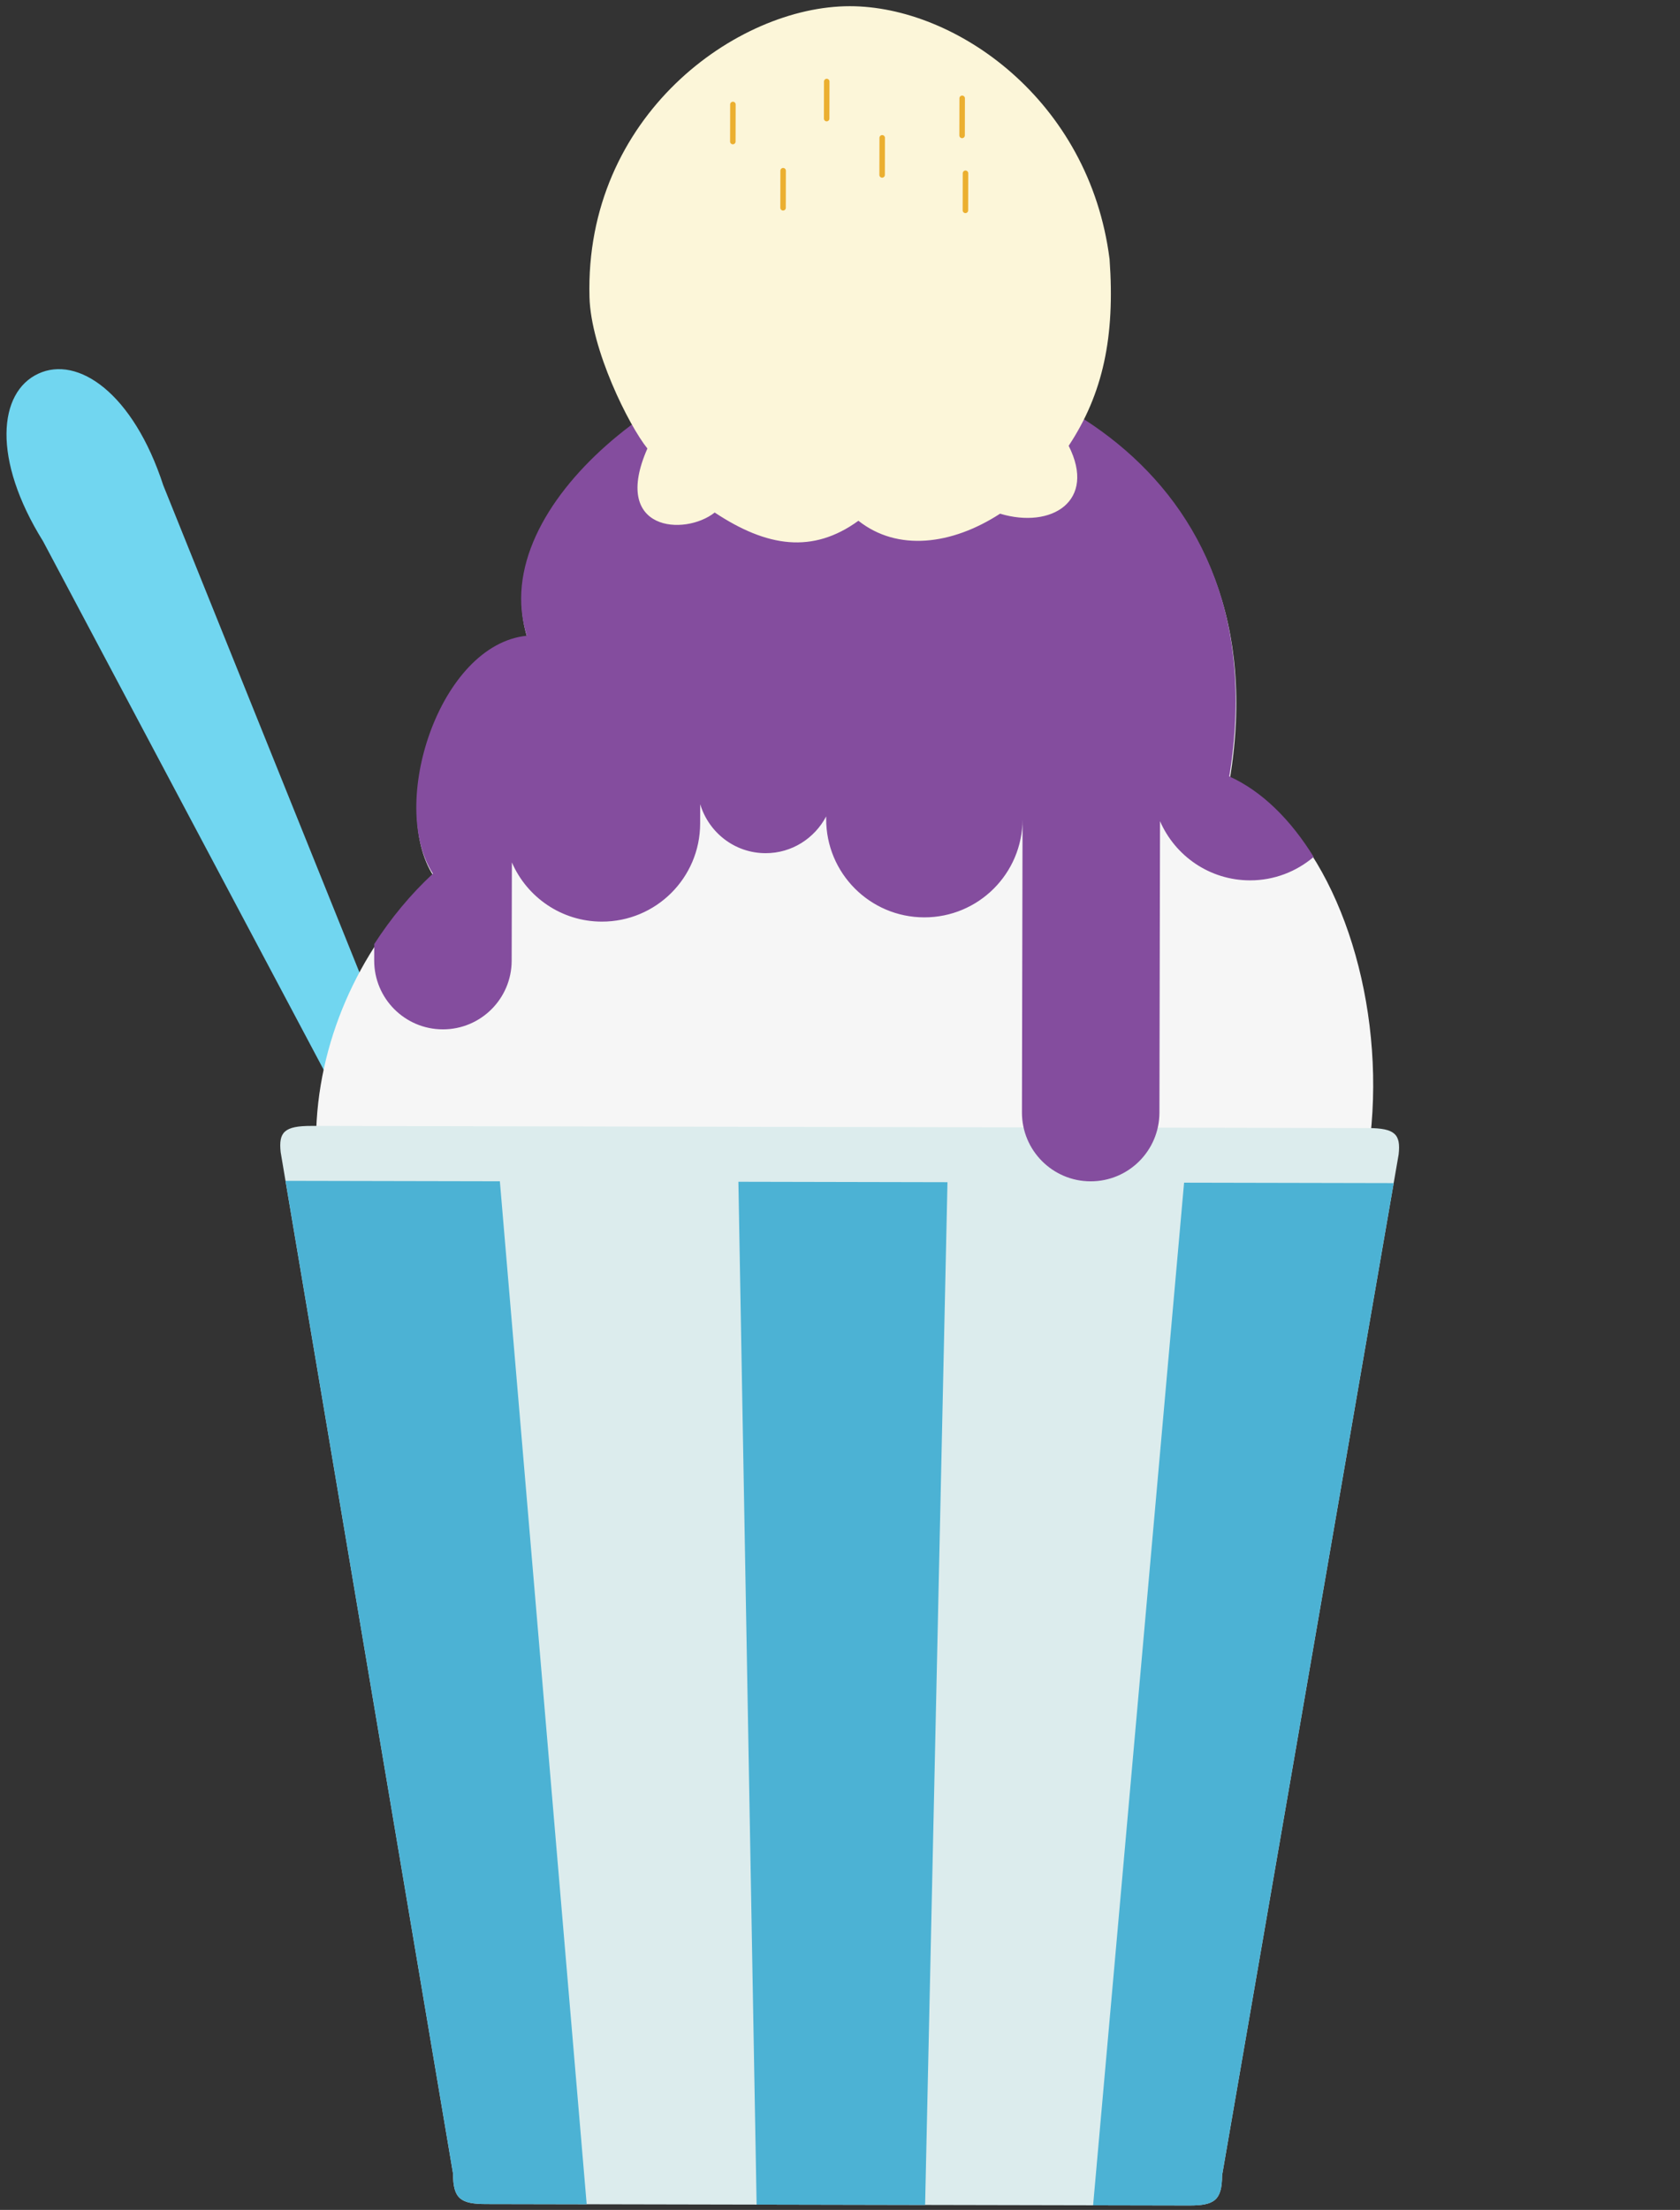
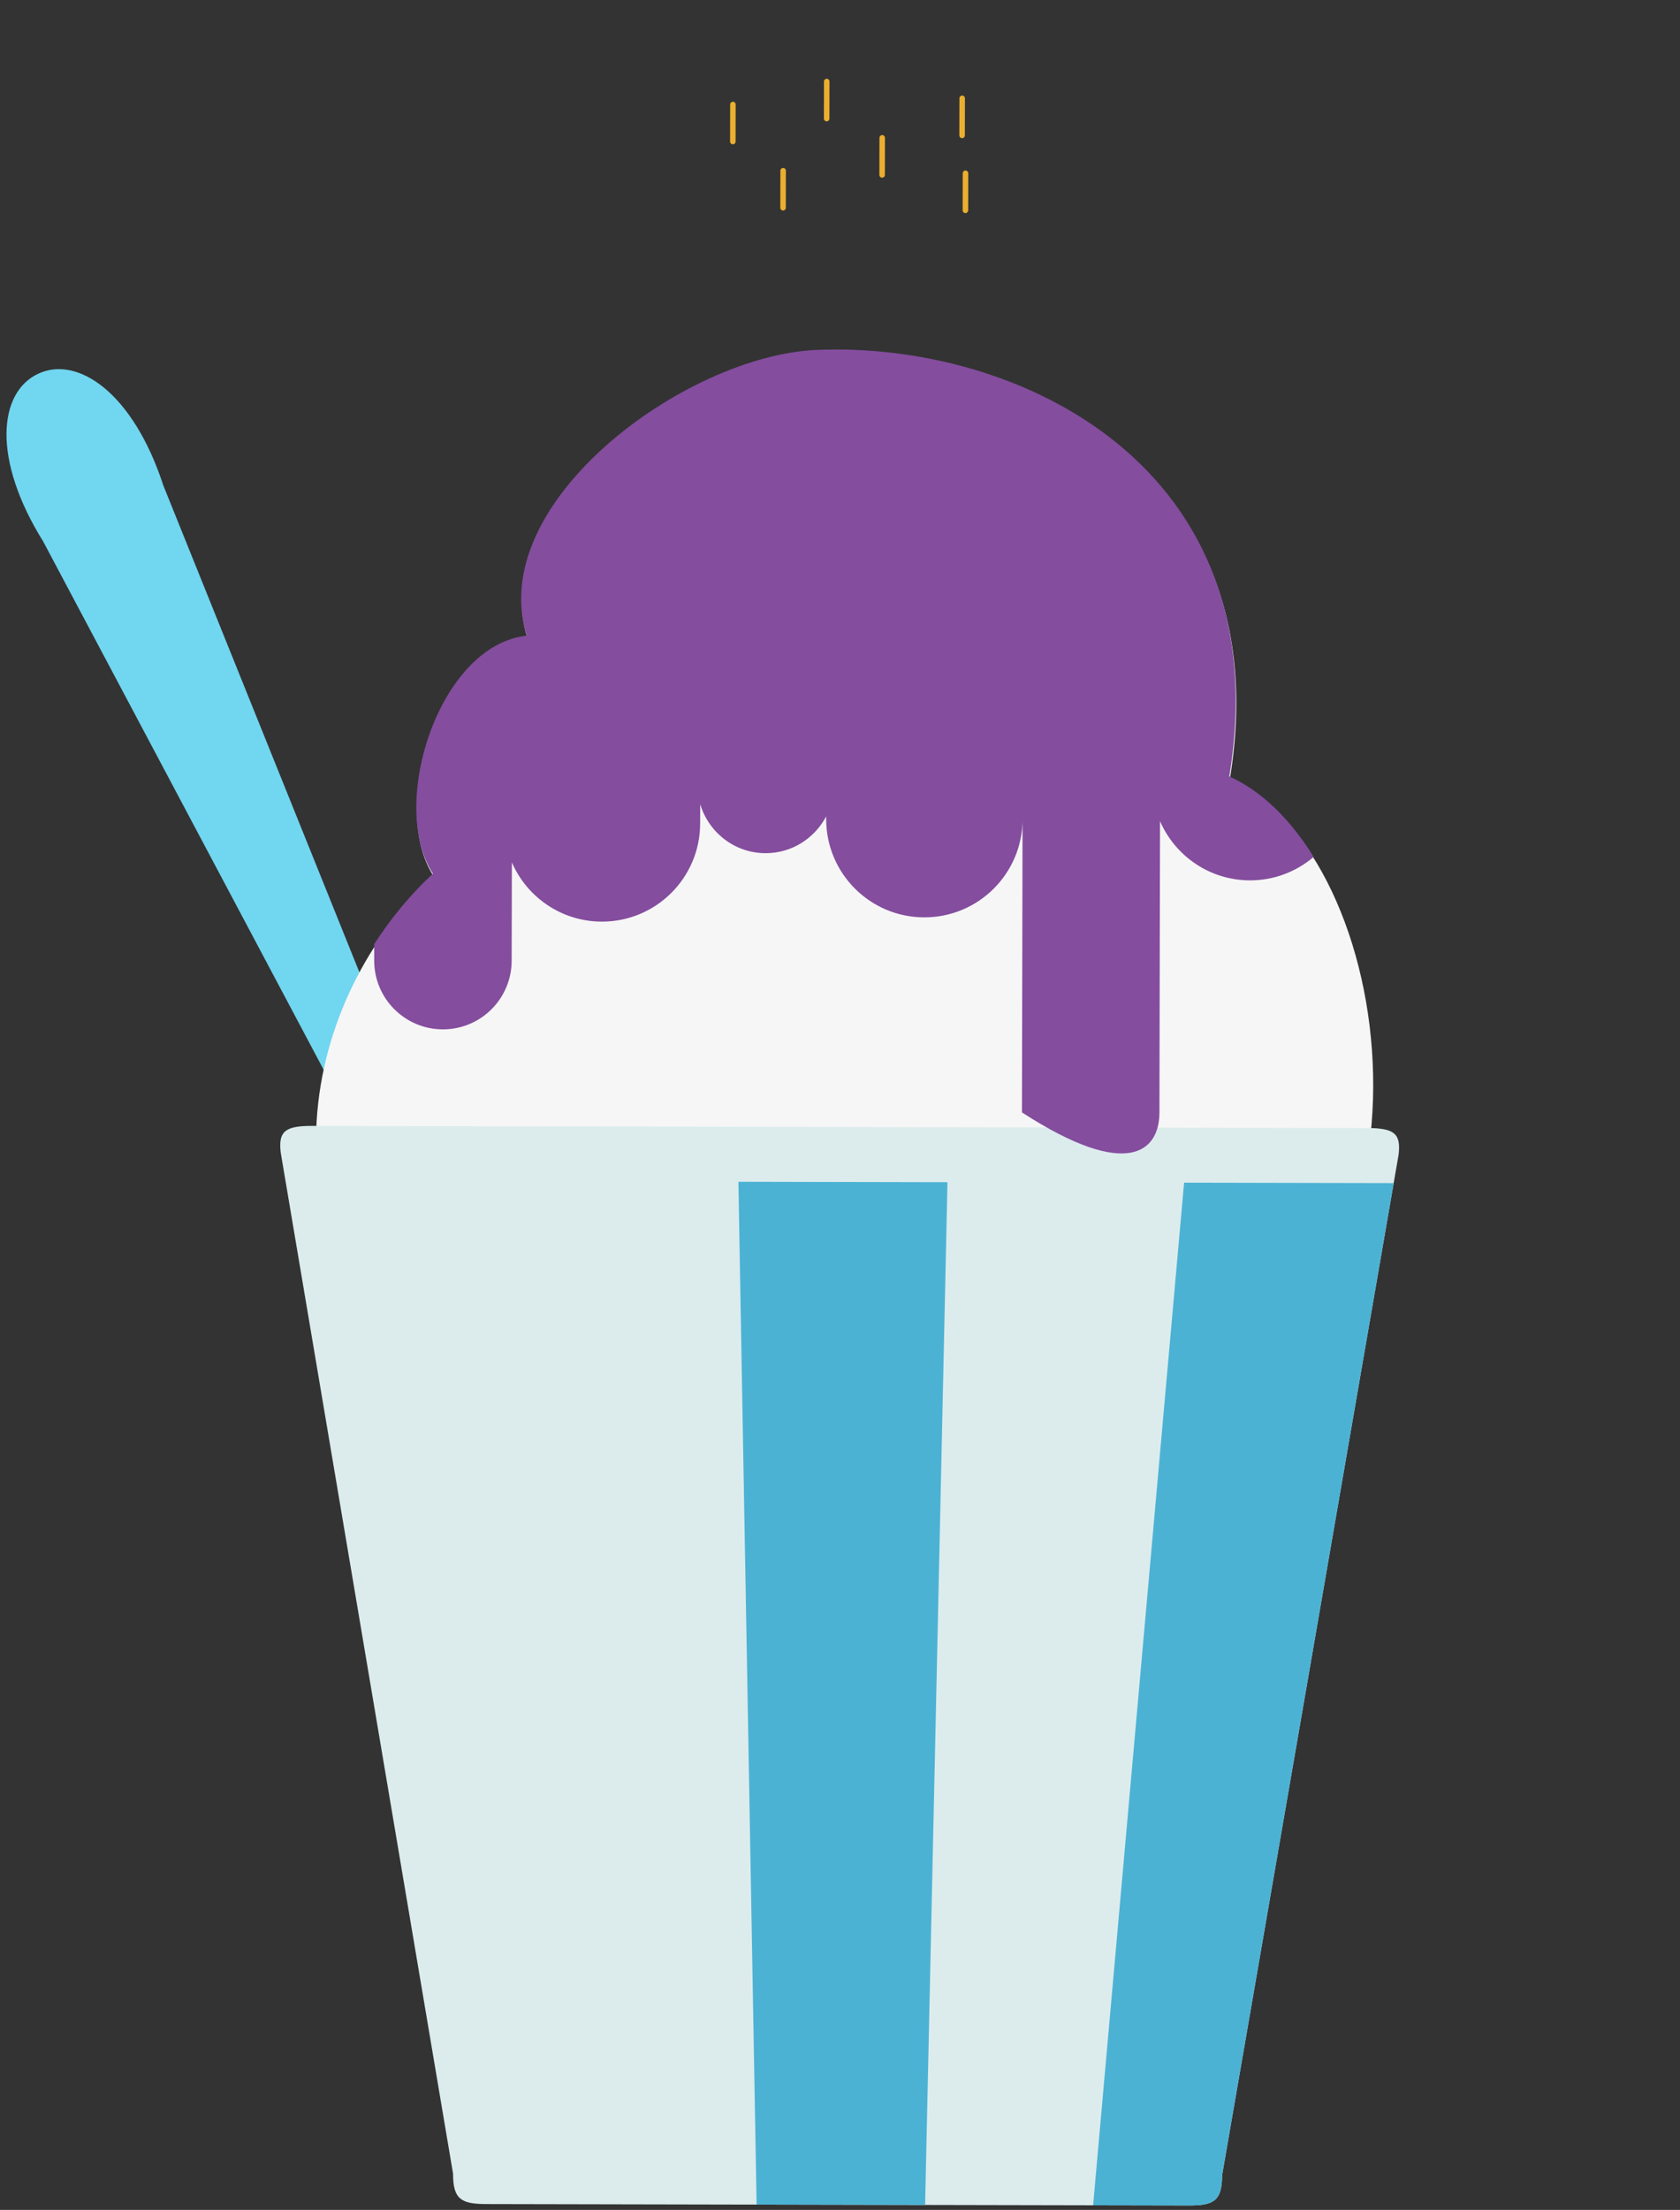
<svg xmlns="http://www.w3.org/2000/svg" xmlns:ns1="http://www.bohemiancoding.com/sketch/ns" width="251px" height="330px" viewBox="0 0 251 330" version="1.1">
  <rect x="0" y="0" width="251" height="330" fill="#333333" stroke="none" />
  <title>icecream</title>
  <desc>Created with Sketch.</desc>
  <defs />
  <g id="Page-1" stroke="none" stroke-width="1" fill="none" fill-rule="evenodd" ns1:type="MSPage">
    <g id="icecream" ns1:type="MSArtboardGroup">
      <g id="Imported-Layers" ns1:type="MSLayerGroup">
        <path d="M90.055,236.989 C102.398,231.241 102.403,210.597 95.947,196.718 C85.676,174.654 68.315,176.081 60.198,161.326 L24.396,72.477 C19.896,58.686 11.628,53.042 5.709,55.807 C-0.233,58.572 -1.228,68.523 6.442,80.841 L51.375,165.433 C57.44,181.129 45.178,193.512 55.435,215.569 C61.906,229.455 77.705,242.738 90.055,236.989" id="Fill-1" fill="#71D6F0" ns1:type="MSShapeGroup" />
        <path d="M65.96,210.267 L178.105,210.495 C217.702,191.445 208.737,127.591 183.75,116.286 C191.346,70.032 152.264,51.313 122.097,52.599 C102.393,53.439 72.528,75.454 78.796,95.279 C65.744,96.601 58.039,120.441 64.766,130.808 C45.379,148.778 37.204,183.872 65.96,210.267" id="Fill-2" fill="#F6F6F6" ns1:type="MSShapeGroup" />
        <path d="M177.652,329.34 C181.403,329.348 182.577,328.588 182.584,324.837 L208.963,172.391 C209.299,169.399 208.443,168.46 204.377,168.451 L46.534,168.131 C42.468,168.122 41.608,169.059 41.932,172.052 L67.691,324.603 C67.684,328.355 68.855,329.119 72.606,329.127 L177.652,329.34" id="Fill-3" fill="#DCECED" ns1:type="MSShapeGroup" />
-         <path d="M42.654,176.333 L67.691,324.603 C67.684,328.355 68.855,329.119 72.606,329.127 L87.653,329.157 L74.682,176.398 L42.654,176.333" id="Fill-4" fill="#4CB2D4" ns1:type="MSShapeGroup" />
        <path d="M182.584,324.837 L208.223,176.669 L176.907,176.605 L163.315,329.311 L177.652,329.34 C181.403,329.348 182.577,328.588 182.584,324.837" id="Fill-5" fill="#4CB2D4" ns1:type="MSShapeGroup" />
        <path d="M110.32,176.47 L113.041,329.209 L138.216,329.26 L141.558,176.534 L110.32,176.47" id="Fill-6" fill="#4CB2D4" ns1:type="MSShapeGroup" />
-         <path d="M196.27,127.96 C192.846,122.425 188.57,118.159 183.664,115.94 C191.261,69.686 152.179,50.966 122.011,52.253 C102.307,53.093 72.442,75.108 78.71,94.933 C65.658,96.254 57.953,120.095 64.68,130.462 C61.389,133.513 58.432,137.066 55.912,140.978 L55.907,143.423 C55.896,149.094 60.484,153.702 66.156,153.713 C71.827,153.725 76.434,149.135 76.446,143.465 L76.476,128.781 C78.726,133.972 83.886,137.612 89.906,137.624 C98.007,137.641 104.589,131.087 104.606,122.984 L104.612,120.091 C105.885,124.303 109.747,127.395 114.376,127.405 C118.319,127.413 121.707,125.172 123.434,121.915 L123.434,122.288 C123.417,130.391 129.972,136.972 138.074,136.988 C146.176,137.005 152.758,130.451 152.774,122.348 L152.685,166.115 C152.674,171.786 157.262,176.394 162.933,176.405 C168.605,176.417 173.212,171.827 173.224,166.157 L173.312,122.619 C175.563,127.811 180.723,131.45 186.742,131.463 C190.379,131.47 193.702,130.146 196.27,127.96" id="Fill-7" fill="#844D9E" ns1:type="MSShapeGroup" />
-         <path d="M165.777,38.72 C162.766,14.901 142.754,0.935 126.986,0.925 C110.085,0.902 87.34,17.334 88.071,44.372 C88.284,52.172 93.933,63.511 96.724,66.975 C91.273,79.361 102.304,80.079 106.78,76.535 C114.601,81.712 121.414,82.719 128.252,77.765 C134.083,82.378 142.185,81.395 149.416,76.709 C157.111,79.018 163.848,74.834 159.664,66.571 C164.78,58.834 166.609,50.331 165.777,38.72" id="Fill-8" fill="#FCF6D9" ns1:type="MSShapeGroup" />
+         <path d="M196.27,127.96 C192.846,122.425 188.57,118.159 183.664,115.94 C191.261,69.686 152.179,50.966 122.011,52.253 C102.307,53.093 72.442,75.108 78.71,94.933 C65.658,96.254 57.953,120.095 64.68,130.462 C61.389,133.513 58.432,137.066 55.912,140.978 L55.907,143.423 C55.896,149.094 60.484,153.702 66.156,153.713 C71.827,153.725 76.434,149.135 76.446,143.465 L76.476,128.781 C78.726,133.972 83.886,137.612 89.906,137.624 C98.007,137.641 104.589,131.087 104.606,122.984 L104.612,120.091 C105.885,124.303 109.747,127.395 114.376,127.405 C118.319,127.413 121.707,125.172 123.434,121.915 L123.434,122.288 C123.417,130.391 129.972,136.972 138.074,136.988 C146.176,137.005 152.758,130.451 152.774,122.348 L152.685,166.115 C168.605,176.417 173.212,171.827 173.224,166.157 L173.312,122.619 C175.563,127.811 180.723,131.45 186.742,131.463 C190.379,131.47 193.702,130.146 196.27,127.96" id="Fill-7" fill="#844D9E" ns1:type="MSShapeGroup" />
        <path d="M109.5,15.599 L109.488,21.14 M123.518,12.171 L123.507,17.712 M144.249,25.873 L144.237,31.414 M143.753,14.681 L143.741,20.222 M117.004,25.489 L116.993,31.03 M131.805,20.582 L131.793,26.122" id="Stroke-9" stroke="#EBAF30" stroke-width="0.821" stroke-linecap="round" ns1:type="MSShapeGroup" />
      </g>
    </g>
  </g>
</svg>